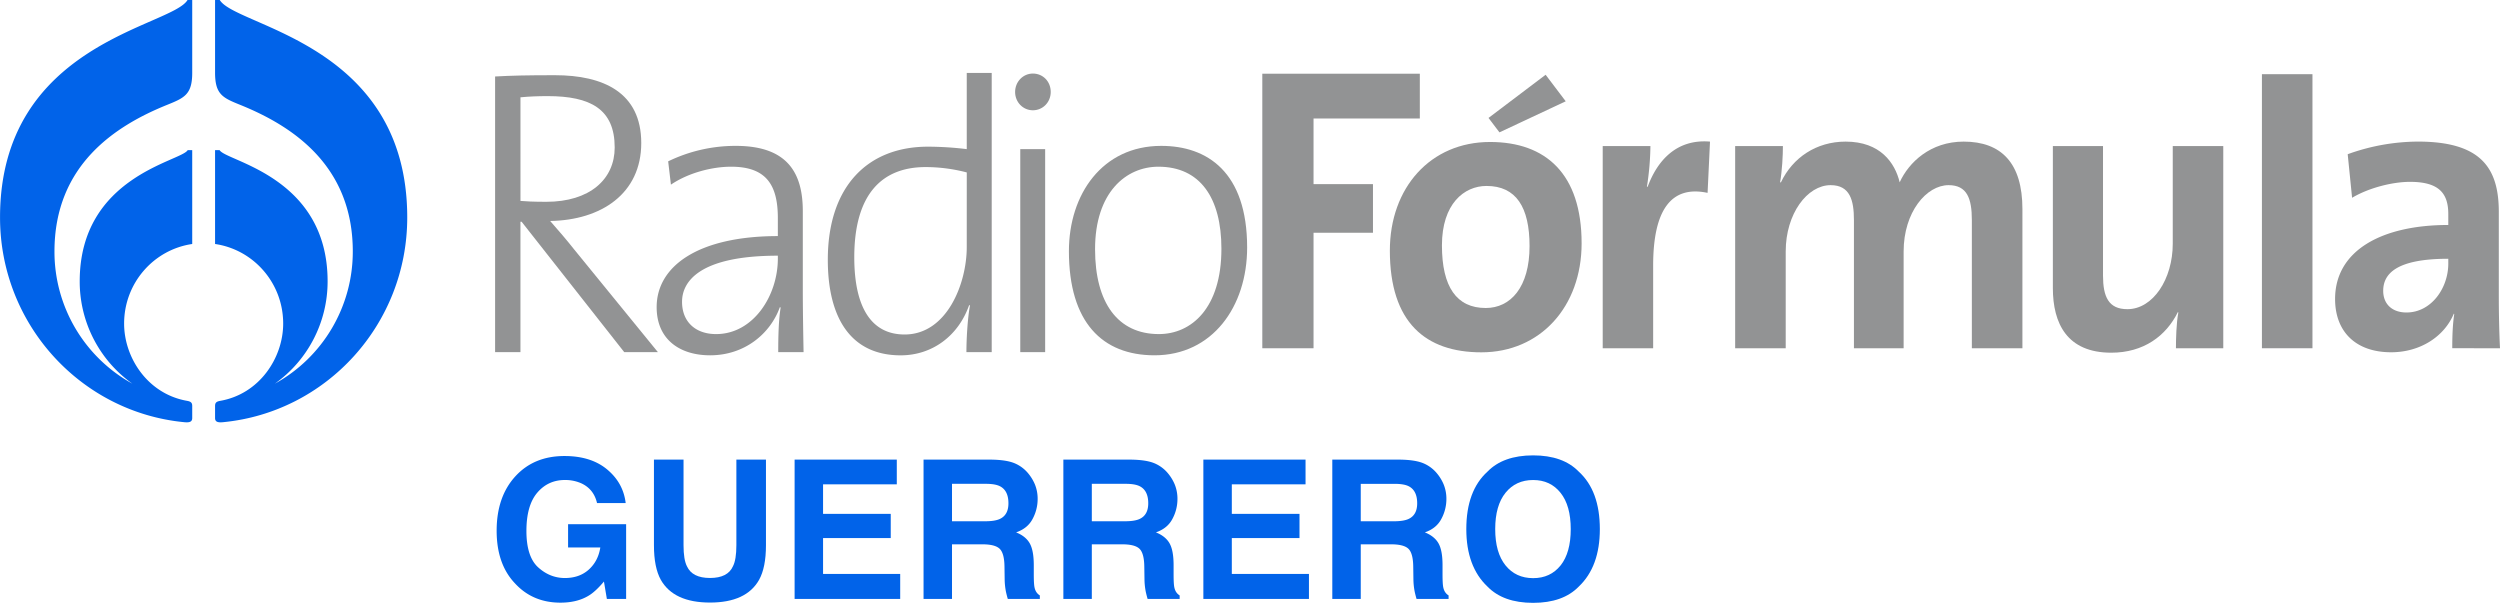
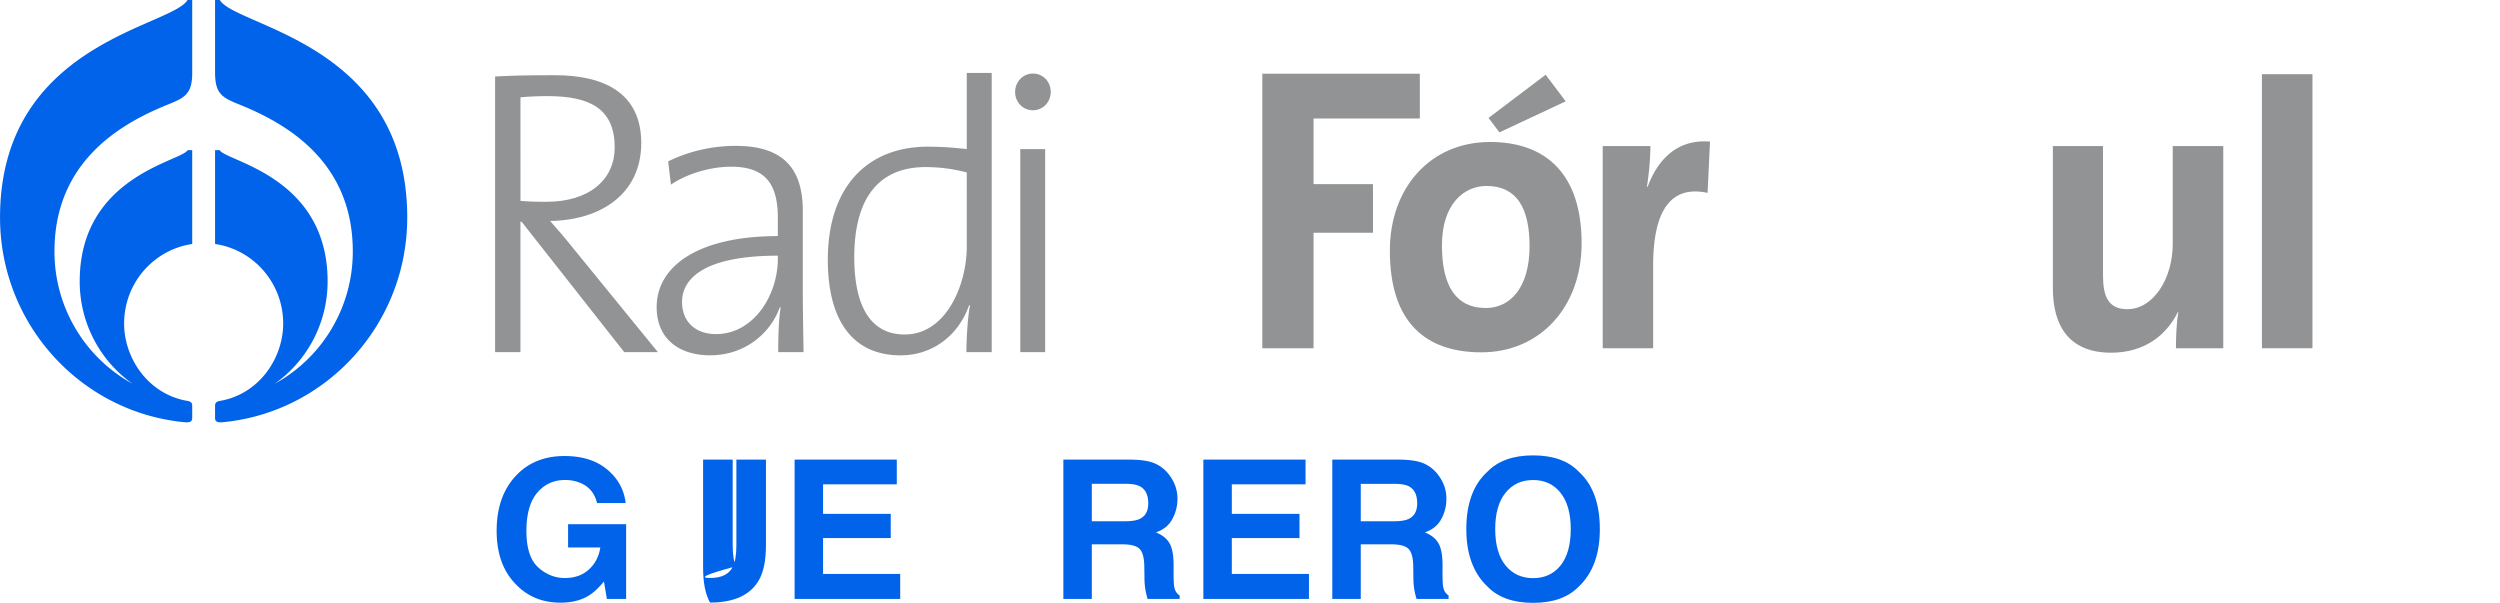
<svg xmlns="http://www.w3.org/2000/svg" id="Capa_1" data-name="Capa 1" viewBox="0 0 3505.56 845.32">
  <defs>
    <style>.cls-1{fill:#0163e9;}.cls-2{fill:#929394;}</style>
  </defs>
  <path class="cls-1" d="M260.84,661.57A175.62,175.62,0,0,1,187,518c0-147.41,142.56-168.15,151.42-183.93h6.34V465.69c-54,7.87-95.5,54.75-95.5,111.58,0,48,33.22,98.75,88.35,108.36,5.37,1,7.15,2.7,7.15,7.21v16.94c0,5-3.36,6.54-10.94,5.8-145-13.86-258.55-137.09-258.55-287.13,0-244.64,240.34-267,262.93-304.9h6.56V225.66c0,30.5-11.09,35.2-35.57,45.07C237.75,299.65,151.6,354.47,151.6,476.15A211.24,211.24,0,0,0,260.84,661.57m199.76,0a175.68,175.68,0,0,0,74-143.57c0-147.41-142.62-168.15-151.44-183.93h-6.37V465.69c54,7.87,95.51,54.75,95.51,111.58,0,48-33.25,98.75-88.32,108.36-5.47,1-7.19,2.7-7.19,7.21v16.94c0,5,3.36,6.54,10.94,5.8,145-13.86,258.53-137.09,258.53-287.13,0-244.64-240.26-267-262.87-304.9h-6.6V225.66c0,30.5,11.07,35.2,35.58,45.07,71.4,28.92,157.54,83.74,157.54,205.42A211.3,211.3,0,0,1,460.6,661.57" transform="translate(-75.22 -123.55)" />
  <path class="cls-2" d="M937.16,330.32c0,44.68-35,76.21-96,76.21-17.85,0-29.49-.62-36.13-1.25V260c12.22-1.15,23.84-1.67,38.24-1.67,60,0,93.89,18.27,93.89,72m60.58,287L880.52,473.56c-10-12.68-22.73-27.59-33.85-40.14,71.62-1.15,127.74-38.37,127.74-109.32S921.11,229,853.32,229c-39.41,0-61.13.54-83.86,1.8V617.28H805V434.51h1.65L950.5,617.28Z" transform="translate(-75.22 -123.55)" />
  <path class="cls-2" d="M1165.94,486.09c0,52.13-34.43,105.92-86.6,105.92-28.92,0-47.74-17.2-47.74-45.26s23.91-64.68,134.34-64.68ZM1202,617.28c-.47-25.79-1.07-59-1.07-88.28V419.69c0-52.62-20.59-91.59-93.88-91.59a216,216,0,0,0-94.91,21.69l3.86,32.68c24.41-16.6,57.79-25.16,84.42-25.16,49.43,0,65.51,25.71,65.51,72.14v25.16c-111.06,0-169.94,41.76-169.94,99.66,0,45.15,32.28,67.5,75,67.5,48.32,0,84.39-30.28,97.78-67.5l1.1.55c-2.77,16.52-3.4,39.41-3.4,62.46Z" transform="translate(-75.22 -123.55)" />
  <path class="cls-2" d="M1430.82,470.09c0,51-27.72,122.49-87.15,122.49-48.32,0-70.56-40.71-70.56-108.24,0-89.29,39.44-126.51,100-126.51a228.09,228.09,0,0,1,57.74,7.52Zm35,147.19V225.86h-35v106.8a457.92,457.92,0,0,0-54.39-3.44C1292,329.22,1236,384.77,1236,487.81c0,83,33.27,134,102.18,134,44.4,0,81-27.54,96-70.43l1.18.53c-3.37,17.75-5,47.06-5,65.41Z" transform="translate(-75.22 -123.55)" />
  <path class="cls-2" d="M1523.58,278.19c-13.88,0-24.95-11.33-24.95-25.66s11.07-25.84,24.95-25.84,25,10.91,25,25.84c0,14.33-11.07,25.66-25,25.66m-17.72,339.09,0-284.62h34.9V617.28h-34.9Z" transform="translate(-75.22 -123.55)" />
-   <path class="cls-2" d="M1787.92,472.36c0,83.58-42.21,119.65-87.76,119.65-57.21,0-89.42-43.48-89.42-119.07,0-79.61,43.35-115.63,88.85-115.63,58.33,0,88.33,43.48,88.33,115.05m36.07-1.72c0-105.92-56-142.54-120.46-142.54-82.72,0-129.46,68-129.46,147.66,0,99.6,46.74,146,120.06,146,81,0,129.86-68.13,129.86-151.13" transform="translate(-75.22 -123.55)" />
  <polygon class="cls-2" points="1841.87 166.16 1841.87 258.19 1925.21 258.19 1925.21 326.37 1841.87 326.37 1841.87 488.33 1770.04 488.33 1770.04 103.36 1990.91 103.36 1990.91 166.16 1841.87 166.16" />
  <path class="cls-2" d="M2220,468.65c0,57.66-26.58,86.79-61.47,86.79-40.93,0-61.39-29.73-61.39-87.83s30.95-83.31,62.53-83.31c41.4,0,60.33,29.65,60.33,84.35m73-3.91c0-97.52-50.32-142.1-128.42-142.1-83.41,0-140.47,63.95-140.47,152.33,0,101,50.29,142.62,128.34,142.62,82.51,0,140.55-63.9,140.55-152.85" transform="translate(-75.22 -123.55)" />
  <path class="cls-2" d="M2469.63,394c-50.79-10.86-76.32,23.46-76.32,102.1V611.87h-70.73V328.33h66.9a392.41,392.41,0,0,1-4.91,57.06h1.07c13.26-35.89,39.8-67.24,87.39-63.27Z" transform="translate(-75.22 -123.55)" />
-   <path class="cls-2" d="M2840.2,611.87V432.17c0-30.13-6.61-49-32.6-49-31,0-63.06,37.69-63.06,93V611.87h-69.69V432.17c0-27.88-5.56-49-32.66-49-32.7,0-63,39.91-63,93V611.87h-70.89V328.33h66.95c0,13.21-1.07,34.35-3.94,50.87h1.17c16.55-34.79,49.78-57.08,90.71-57.08,48.65,0,69.19,29.68,75.8,57.08,12.73-28,43.17-57.08,89.71-57.08,53,0,82.4,30.3,82.4,94.64V611.87Z" transform="translate(-75.22 -123.55)" />
  <path class="cls-2" d="M3126.37,611.87c0-13.13.55-35.31,3.37-50.14l-.62-.62c-16.6,33.69-48.21,57-93.45,57-62,0-81.88-41-81.88-90.65V328.33h70.32V509.79c0,29.73,7.65,47.3,34.19,47.3,35.94,0,63.61-42.24,63.61-91.72v-137h70.84V611.87Z" transform="translate(-75.22 -123.55)" />
  <rect class="cls-2" x="3171.72" y="104.03" width="70.86" height="384.29" />
-   <path class="cls-2" d="M3508.27,493.24c0,34.22-23.78,68.49-58.65,68.49-20.34,0-32.61-12.06-32.61-30.33,0-22.73,16.5-45,91.26-45Zm72.51,118.63c-1.15-23.41-1.67-50.14-1.67-73.06v-118c0-61.63-24.85-98.72-113.42-98.72a293.12,293.12,0,0,0-98.47,17.7l6.15,61.1c23.15-13.81,56.31-22.34,81.26-22.34,39.8,0,53.64,15.43,53.64,45.07v15.41c-93.55,0-158.73,35.91-158.73,103.77,0,45.63,28.71,74.71,78.6,74.71,40.9,0,74.67-22.19,87.9-54.16l.58.6c-2.25,14.77-2.79,31.37-2.79,47.89Z" transform="translate(-75.22 -123.55)" />
  <polygon class="cls-2" points="2195.49 142.04 2102.57 185.6 2087.23 165.37 2167.31 104.84 2195.49 142.04" />
  <path class="cls-1" d="M900.87,958.66q-16.17,9.95-39.77,9.94-38.83,0-63.62-26.9-25.86-27-25.85-74,0-47.44,26.11-76.09T866.8,763q37.25,0,59.85,18.89T952.56,829H912.4q-4.64-20-22.67-28a55.57,55.57,0,0,0-22.4-4.38q-23.6,0-38.77,17.83t-15.18,53.62q0,36.06,16.44,51t37.38,15q20.55,0,33.67-11.86T917,891.19h-45.2V858.58h81.39V963.43h-27L922.08,939Q910.28,953,900.87,958.66Z" transform="translate(-75.22 -123.55)" />
-   <path class="cls-1" d="M1107.78,888.14V768.05h41.49V888.14q0,31.15-9.67,48.52-18,31.82-68.8,31.81t-68.93-31.81q-9.68-17.37-9.67-48.52V768.05h41.49V888.14q0,20.16,4.77,29.43Q1045.89,934,1070.8,934T1103,917.57Q1107.78,908.3,1107.78,888.14Z" transform="translate(-75.22 -123.55)" />
+   <path class="cls-1" d="M1107.78,888.14V768.05h41.49V888.14q0,31.15-9.67,48.52-18,31.82-68.8,31.81q-9.68-17.37-9.67-48.52V768.05h41.49V888.14q0,20.16,4.77,29.43Q1045.89,934,1070.8,934T1103,917.57Q1107.78,908.3,1107.78,888.14Z" transform="translate(-75.22 -123.55)" />
  <path class="cls-1" d="M1324.24,878.07h-94.9v50.24H1337.5v35.12H1189.44V768.05h143.29v34.6H1229.34v41.49h94.9Z" transform="translate(-75.22 -123.55)" />
-   <path class="cls-1" d="M1452.29,886.82h-42.15v76.61h-39.9V768.05h95.84q20.54.41,31.61,5a49.38,49.38,0,0,1,18.76,13.65,60.69,60.69,0,0,1,10.07,16.44,53.62,53.62,0,0,1,3.71,20.54,58.53,58.53,0,0,1-7,27.37q-7,13.45-23.2,19,13.52,5.43,19.15,15.44t5.64,30.55v13.13q0,13.38,1.06,18.16,1.59,7.54,7.42,11.13v4.9h-44.94c-1.23-4.32-2.12-7.82-2.65-10.47a96.41,96.41,0,0,1-1.72-16.83l-.26-18.16q-.27-18.69-6.83-24.92T1452.29,886.82Zm24.79-35.53q12.2-5.56,12.19-22,0-17.76-11.79-23.86-6.63-3.45-19.89-3.45h-47.45v52.5h46.26Q1470.19,854.48,1477.08,851.29Z" transform="translate(-75.22 -123.55)" />
  <path class="cls-1" d="M1648.34,886.82h-42.15v76.61h-39.9V768.05h95.83q20.55.41,31.62,5a49.35,49.35,0,0,1,18.75,13.65,60.72,60.72,0,0,1,10.08,16.44,53.62,53.62,0,0,1,3.71,20.54,58.43,58.43,0,0,1-7,27.37q-7,13.45-23.19,19,13.51,5.43,19.15,15.44t5.63,30.55v13.13q0,13.38,1.06,18.16,1.59,7.54,7.43,11.13v4.9h-44.94c-1.24-4.32-2.12-7.82-2.65-10.47a95.46,95.46,0,0,1-1.72-16.83l-.27-18.16q-.27-18.69-6.82-24.92T1648.34,886.82Zm24.78-35.53q12.2-5.56,12.2-22,0-17.76-11.8-23.86-6.63-3.45-19.88-3.45h-47.45v52.5h46.26Q1666.24,854.48,1673.12,851.29Z" transform="translate(-75.22 -123.55)" />
  <path class="cls-1" d="M1897.41,878.07H1802.5v50.24h108.16v35.12H1762.6V768.05h143.29v34.6H1802.5v41.49h94.91Z" transform="translate(-75.22 -123.55)" />
  <path class="cls-1" d="M2025.45,886.82H1983.3v76.61h-39.9V768.05h95.84q20.53.41,31.61,5a49.38,49.38,0,0,1,18.76,13.65,60.44,60.44,0,0,1,10.07,16.44,53.62,53.62,0,0,1,3.71,20.54,58.53,58.53,0,0,1-7,27.37q-7,13.45-23.2,19,13.51,5.43,19.16,15.44t5.63,30.55v13.13q0,13.38,1.06,18.16,1.59,7.54,7.42,11.13v4.9h-44.93c-1.24-4.32-2.12-7.82-2.65-10.47a95.46,95.46,0,0,1-1.73-16.83l-.26-18.16q-.27-18.69-6.83-24.92T2025.45,886.82Zm24.79-35.53q12.2-5.56,12.19-22,0-17.76-11.79-23.86Q2044,802,2030.75,802H1983.3v52.5h46.26Q2043.35,854.48,2050.24,851.29Z" transform="translate(-75.22 -123.55)" />
  <path class="cls-1" d="M2225,968.87q-41.89,0-64-22.8-29.68-28-29.69-80.59,0-53.68,29.69-80.6,22.14-22.78,64-22.79t64,22.79q29.55,26.91,29.56,80.6,0,52.62-29.56,80.59Q2266.83,968.87,2225,968.87Zm38.57-52.49q14.17-17.89,14.18-50.9t-14.25-50.84q-14.25-18-38.5-18t-38.71,17.9q-14.44,17.89-14.45,50.9t14.45,50.9q14.45,17.89,38.71,17.89T2263.52,916.38Z" transform="translate(-75.22 -123.55)" />
</svg>